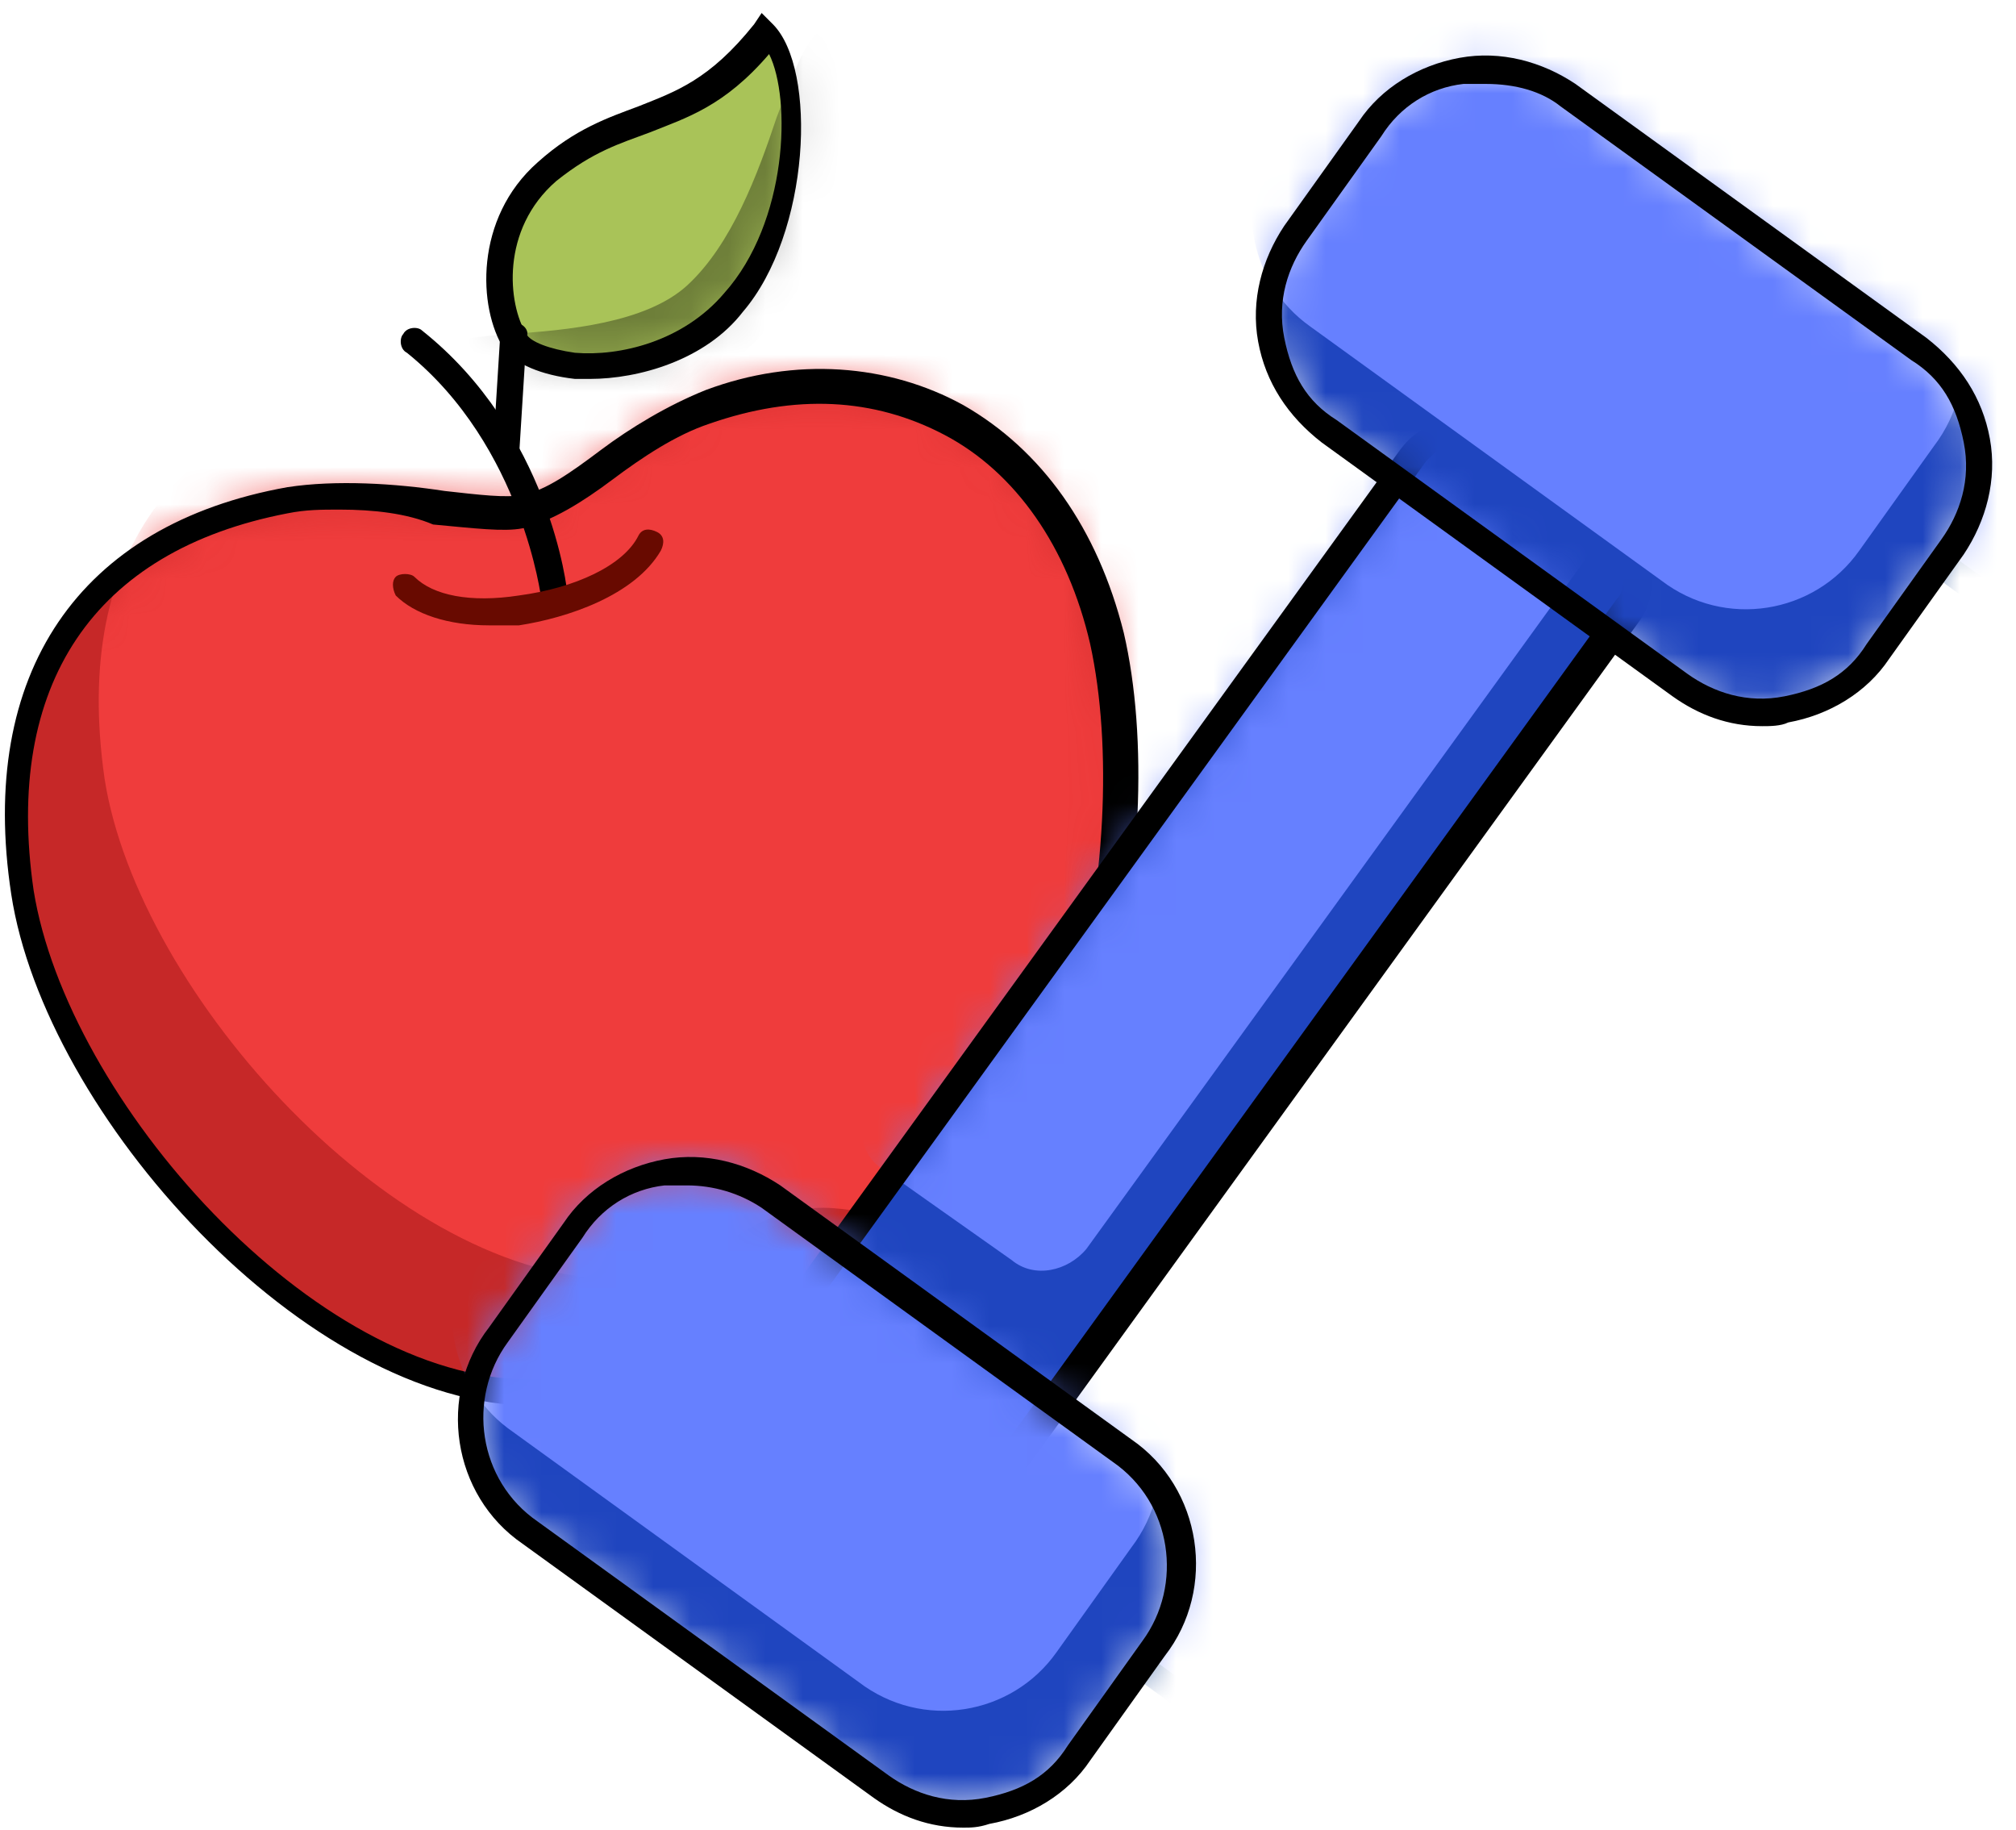
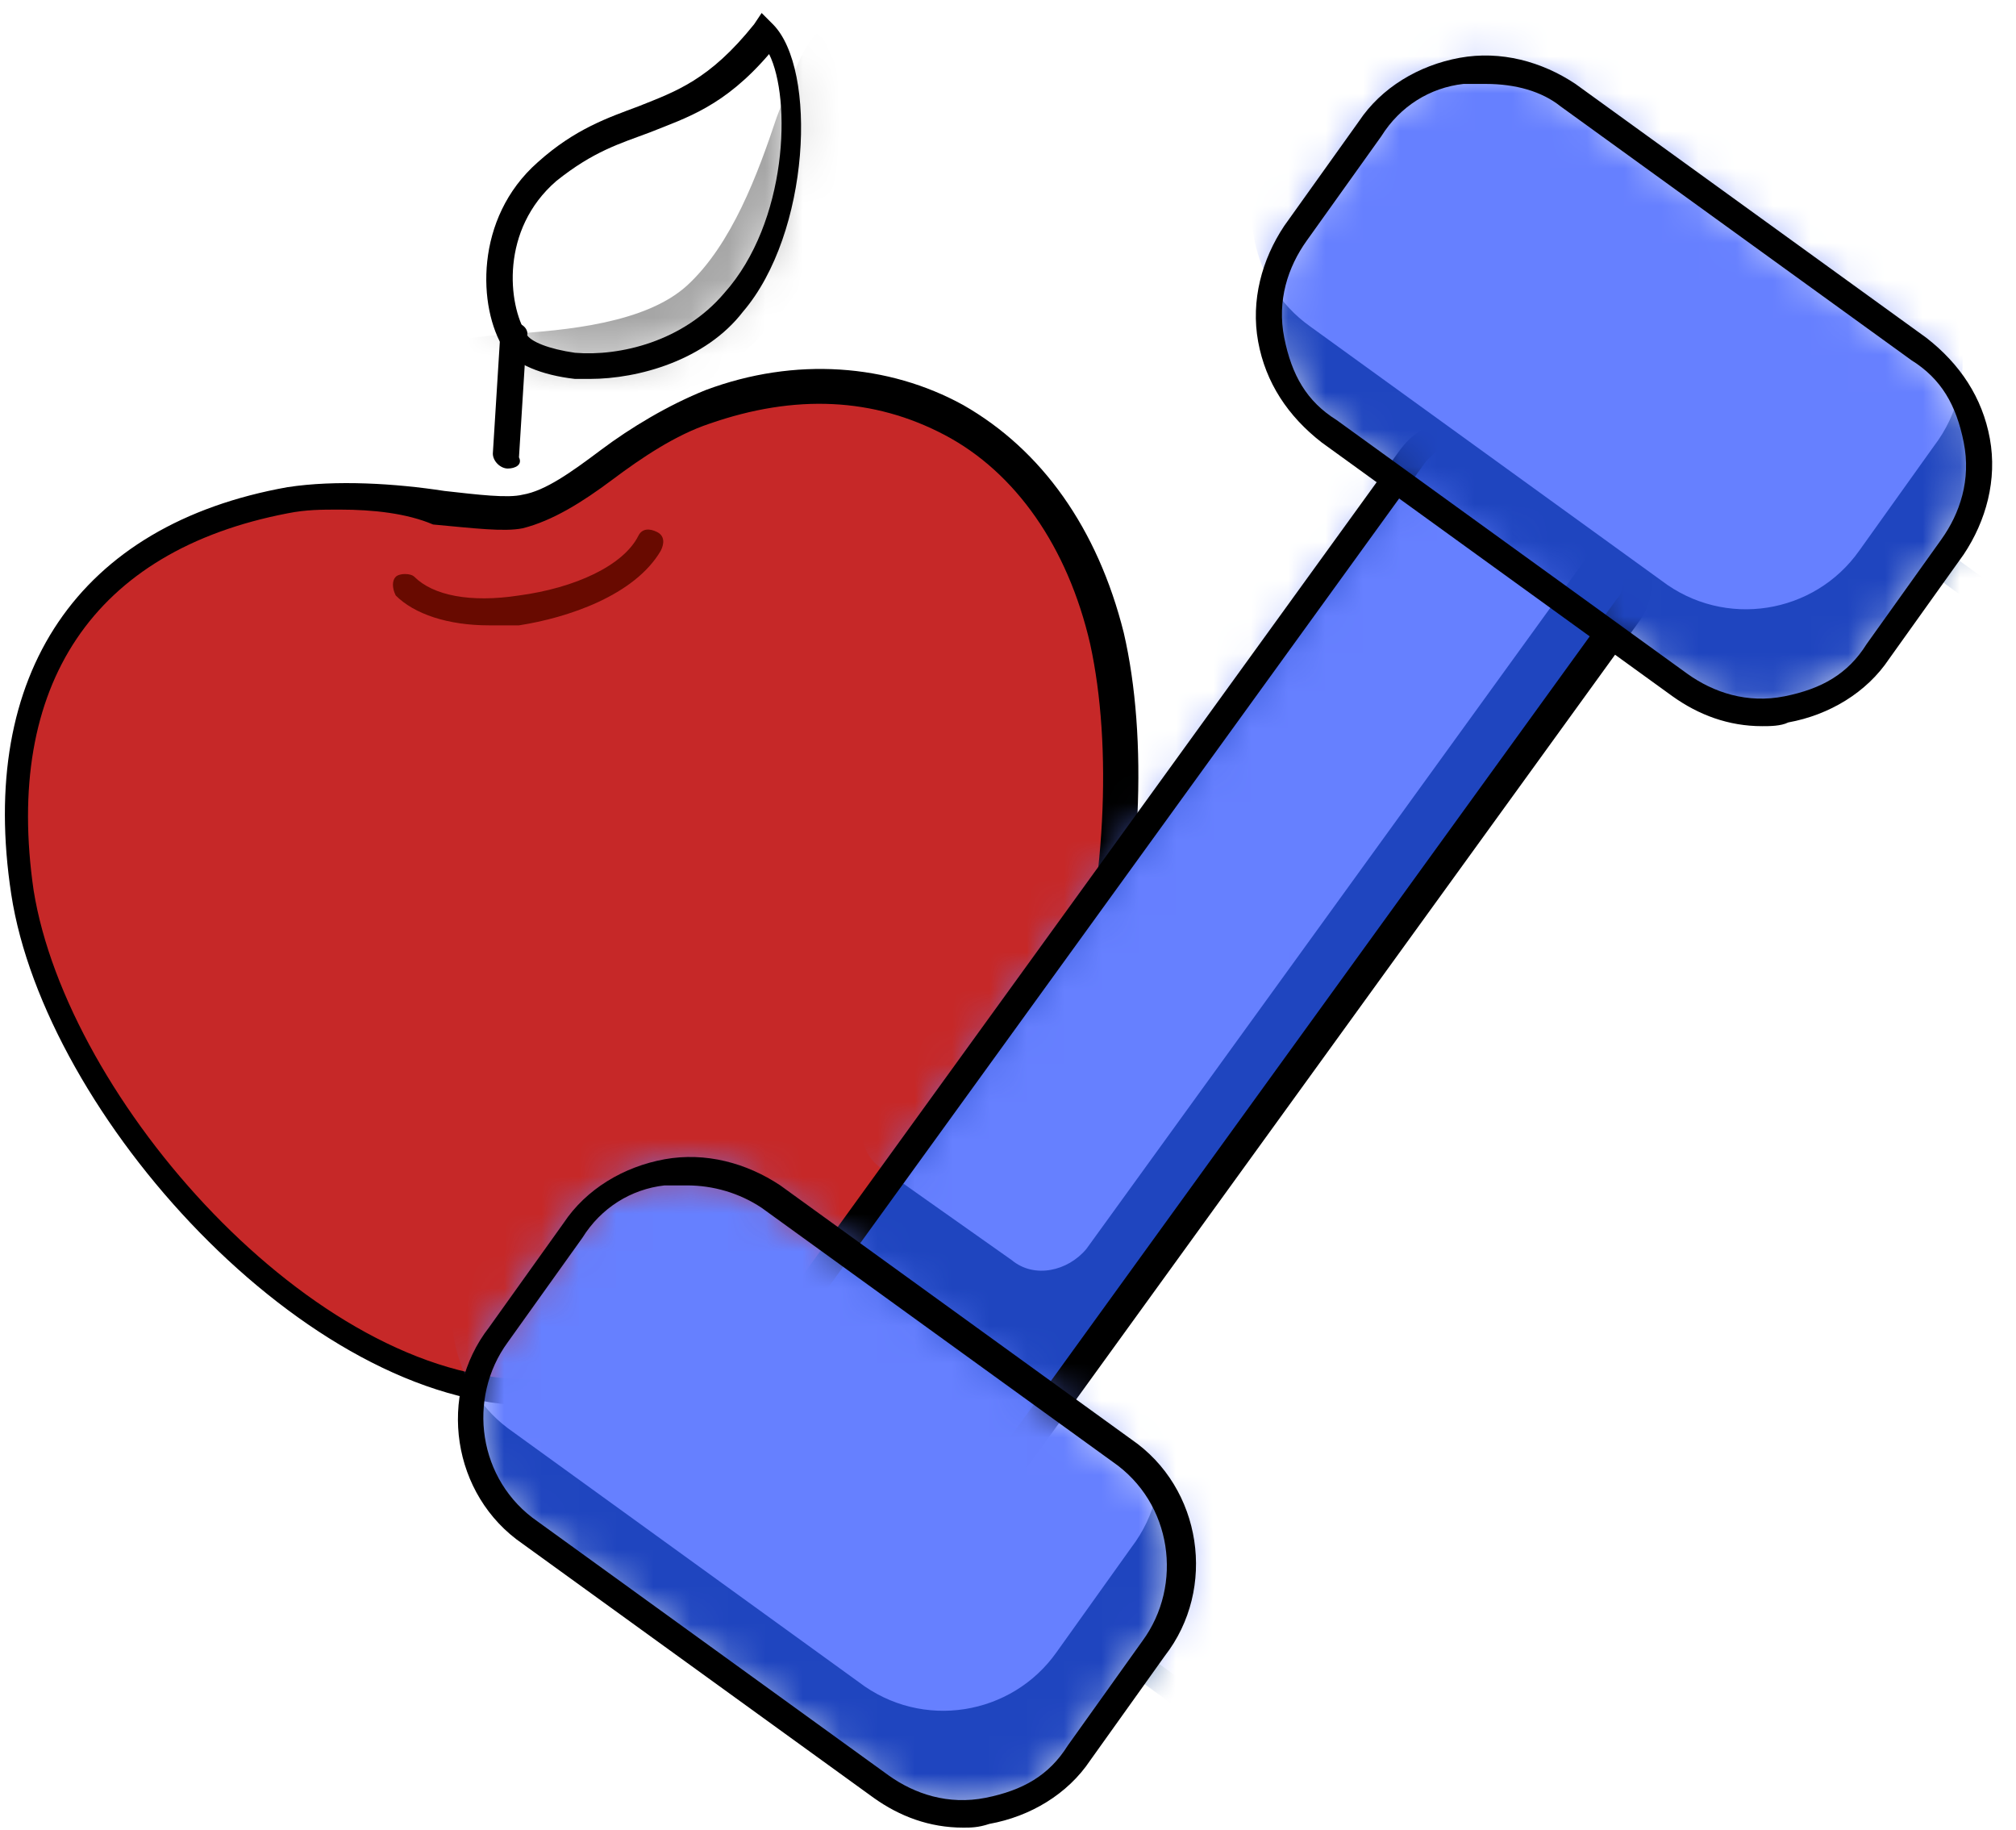
<svg xmlns="http://www.w3.org/2000/svg" width="54" height="49" viewBox="0 0 54 49" fill="none">
  <path d="M29.601 17.047C30.901 22.848 28.901 32.648 23.5 35.047C21.3 36.047 20.701 35.047 19 35.447C17.3 35.847 16.701 37.148 14.4 37.248C8.5 37.347 1.5 29.648 0.6 23.848C-0.3 17.547 2.8 14.248 7.7 13.348C9.9 12.947 12.9 13.748 14.001 13.547C15.4 13.248 17 11.447 19 10.748C24 9.048 28.401 11.748 29.601 17.047Z" fill="#C62828" />
  <mask id="mask0_3092_10379" style="mask-type:luminance" maskUnits="userSpaceOnUse" x="0" y="10" width="30" height="28">
-     <path d="M29.601 17.047C30.901 22.848 28.901 32.648 23.5 35.047C21.3 36.047 20.701 35.047 19 35.447C17.3 35.847 16.701 37.148 14.4 37.248C8.5 37.347 1.5 29.648 0.6 23.848C-0.3 17.547 2.8 14.248 7.7 13.348C9.9 12.947 12.9 13.748 14.001 13.547C15.4 13.248 17 11.447 19 10.748C24 9.048 28.401 11.748 29.601 17.047Z" fill="white" />
-   </mask>
+     </mask>
  <g mask="url(#mask0_3092_10379)">
    <path d="M31.8 14.047C33.1 19.848 31.1 29.648 25.7 32.047C23.5 33.047 22.9 32.047 21.2 32.447C19.5 32.847 18.9 34.148 16.6 34.248C10.7 34.347 3.7 26.648 2.8 20.848C1.9 14.547 5 11.248 9.9 10.348C12.1 9.948 15.1 10.748 16.2 10.547C17.6 10.248 19.2 8.448 21.2 7.748C26.1 6.048 30.6 8.748 31.8 14.047Z" fill="#EF3C3C" />
  </g>
  <path d="M14.301 37.648C8.201 37.648 1.201 29.848 0.301 23.948C-0.599 18.047 2.101 14.047 7.701 13.047C9.001 12.848 10.601 12.947 11.901 13.148C12.801 13.248 13.601 13.348 14.001 13.248C14.601 13.148 15.301 12.648 16.101 12.047C16.901 11.447 17.901 10.848 18.901 10.447C21.301 9.548 23.801 9.748 25.801 10.848C27.901 12.047 29.401 14.148 30.101 16.948C31.401 22.547 29.501 32.847 23.801 35.347C22.401 35.947 21.601 35.847 20.801 35.748C20.301 35.648 19.801 35.648 19.201 35.748C18.601 35.847 18.101 36.148 17.601 36.547C16.801 37.047 16.001 37.547 14.501 37.547C14.301 37.648 14.301 37.648 14.301 37.648ZM9.101 13.648C8.601 13.648 8.201 13.648 7.701 13.748C2.501 14.748 0.101 18.348 0.901 23.848C1.801 29.448 8.401 36.947 14.201 36.947H14.301C15.601 36.947 16.301 36.547 17.001 36.047C17.501 35.748 18.101 35.347 18.801 35.248C19.601 35.047 20.101 35.148 20.701 35.248C21.401 35.347 22.101 35.447 23.301 34.847C28.501 32.547 30.401 22.747 29.201 17.247C28.601 14.648 27.201 12.648 25.301 11.648C23.401 10.648 21.301 10.547 19.001 11.348C18.101 11.648 17.201 12.248 16.401 12.848C15.601 13.447 14.801 13.947 14.001 14.148C13.501 14.248 12.701 14.148 11.601 14.047C10.901 13.748 10.001 13.648 9.101 13.648Z" fill="black" />
-   <path d="M13.902 9.048C13.302 8.148 13.102 5.948 14.702 4.448C17.002 2.448 18.402 3.548 20.602 0.748C21.602 1.748 21.502 5.848 19.702 7.948C17.902 10.148 14.402 10.048 13.902 9.048Z" fill="#A9C358" />
  <path d="M15.801 10.148C15.701 10.148 15.501 10.148 15.401 10.148C14.501 10.047 13.801 9.748 13.501 9.348C12.801 8.248 12.701 5.848 14.401 4.348C15.401 3.448 16.301 3.148 17.101 2.848C18.101 2.448 19.001 2.148 20.201 0.648L20.401 0.348L20.701 0.648C21.901 1.848 21.701 6.248 19.901 8.348C18.901 9.648 17.101 10.148 15.801 10.148ZM20.601 1.448C19.401 2.848 18.401 3.148 17.401 3.548C16.601 3.848 15.901 4.048 14.901 4.848C13.401 6.148 13.601 8.148 14.101 8.948C14.201 9.148 14.701 9.348 15.401 9.448C16.601 9.548 18.301 9.148 19.401 7.848C21.101 5.948 21.201 2.648 20.601 1.448Z" fill="black" />
  <mask id="mask1_3092_10379" style="mask-type:luminance" maskUnits="userSpaceOnUse" x="13" y="0" width="9" height="10">
    <path d="M13.902 9.048C13.302 8.148 13.102 5.948 14.702 4.448C17.002 2.448 18.402 3.548 20.602 0.748C21.602 1.748 21.502 5.848 19.702 7.948C17.902 10.148 14.402 10.048 13.902 9.048Z" fill="white" />
  </mask>
  <g mask="url(#mask1_3092_10379)">
    <g opacity="0.35">
      <path d="M22.502 1.048C21.302 -0.052 20.902 5.548 18.502 7.748C15.902 10.148 7.602 8.048 14.402 11.148C15.902 11.848 18.402 11.048 20.502 8.548C22.602 6.048 23.802 2.048 22.502 1.048Z" fill="black" />
      <path d="M15.502 11.548C15.002 11.548 14.602 11.448 14.302 11.348C11.902 10.248 11.502 9.948 11.602 9.548C11.702 9.148 12.402 9.048 13.602 8.948C15.202 8.848 17.302 8.648 18.402 7.648C19.602 6.548 20.302 4.648 20.802 3.148C21.302 1.848 21.602 0.948 22.102 0.748C22.302 0.648 22.502 0.748 22.702 0.948C23.302 1.548 23.502 2.748 23.002 4.348C22.602 5.848 21.702 7.448 20.702 8.648C18.902 10.648 17.002 11.548 15.502 11.548ZM22.302 1.048C21.902 1.148 21.602 2.148 21.202 3.148C20.602 4.748 19.902 6.648 18.702 7.848C17.502 8.948 15.302 9.148 13.702 9.248C13.002 9.348 12.102 9.348 12.002 9.548C12.002 9.648 12.402 9.948 14.502 10.948C15.802 11.548 18.202 10.948 20.402 8.348C21.402 7.148 22.202 5.548 22.602 4.148C23.002 2.748 22.902 1.548 22.402 1.148L22.302 1.048Z" fill="black" />
    </g>
  </g>
-   <path d="M14.9 16.348C14.7 16.348 14.5 16.247 14.5 16.047C14.5 16.047 14 11.947 10.9 9.448C10.7 9.348 10.7 9.048 10.8 8.948C10.9 8.748 11.2 8.748 11.3 8.848C14.7 11.547 15.2 15.748 15.2 15.947C15.3 16.148 15.1 16.348 14.9 16.348Z" fill="black" />
  <path d="M13.601 12.548C13.401 12.548 13.201 12.348 13.201 12.148L13.401 8.948C13.401 8.748 13.601 8.648 13.801 8.648C14.001 8.648 14.201 8.848 14.101 9.048L13.901 12.248C14.001 12.448 13.801 12.548 13.601 12.548Z" fill="black" />
  <path d="M13.1 16.748C12 16.748 11.1 16.448 10.6 15.948C10.5 15.748 10.5 15.548 10.6 15.448C10.7 15.348 11 15.348 11.1 15.448C11.6 15.948 12.6 16.148 13.9 15.948C15.4 15.748 16.7 15.148 17.1 14.348C17.2 14.148 17.4 14.148 17.6 14.248C17.8 14.348 17.8 14.548 17.7 14.748C17 15.948 15.2 16.548 13.9 16.748C13.7 16.748 13.4 16.748 13.1 16.748Z" fill="#680A00" />
  <path d="M19.301 37.848L37.901 12.248C38.401 11.648 39.301 11.448 39.901 11.948L43.301 14.348C43.901 14.848 44.101 15.748 43.601 16.348L25.001 42.048C24.501 42.648 23.601 42.848 23.001 42.348L19.601 39.948C18.901 39.448 18.801 38.548 19.301 37.848Z" fill="#1F45BF" />
  <mask id="mask2_3092_10379" style="mask-type:luminance" maskUnits="userSpaceOnUse" x="18" y="11" width="26" height="32">
    <path d="M19.301 37.848L37.901 12.248C38.401 11.648 39.301 11.448 39.901 11.948L43.301 14.348C43.901 14.848 44.101 15.748 43.601 16.348L25.001 42.048C24.501 42.648 23.601 42.848 23.001 42.348L19.601 39.948C18.901 39.448 18.801 38.548 19.301 37.848Z" fill="white" />
  </mask>
  <g mask="url(#mask2_3092_10379)">
    <path d="M23.4 29.348L42 3.648C42.5 3.048 43.4 2.848 44 3.348L47.4 5.748C48 6.248 48.2 7.148 47.7 7.748L29.1 33.448C28.6 34.048 27.7 34.248 27.1 33.748L23.7 31.348C23 30.948 22.9 30.048 23.4 29.348Z" fill="#6680FF" />
  </g>
  <path d="M23.802 42.948C23.402 42.948 23.002 42.848 22.702 42.648L19.302 40.248C18.502 39.648 18.302 38.548 18.902 37.748L37.502 12.048C37.802 11.648 38.202 11.348 38.702 11.348C39.202 11.248 39.702 11.348 40.102 11.648L43.502 14.048C43.902 14.348 44.102 14.748 44.202 15.248C44.302 15.748 44.202 16.248 43.902 16.648L25.302 42.348C24.902 42.748 24.402 43.048 23.802 42.948ZM39.102 11.948C39.002 11.948 39.002 11.948 38.902 11.948C38.602 11.948 38.402 12.148 38.202 12.348L19.602 38.048C19.202 38.548 19.402 39.248 19.802 39.548L23.202 41.948C23.402 42.148 23.702 42.148 24.002 42.148C24.302 42.148 24.502 41.948 24.702 41.748L43.302 16.048C43.502 15.848 43.502 15.548 43.502 15.248C43.502 14.948 43.302 14.748 43.102 14.548L39.702 12.148C39.502 12.048 39.302 12.048 39.102 11.948Z" fill="black" />
  <mask id="mask3_3092_10379" style="mask-type:luminance" maskUnits="userSpaceOnUse" x="12" y="31" width="20" height="18">
    <path d="M13.301 35.648L15.301 32.848C16.501 31.148 18.901 30.748 20.601 32.048L30.001 38.848C31.701 40.048 32.101 42.448 30.801 44.148L28.801 46.948C27.601 48.648 25.201 49.048 23.501 47.748L14.101 40.948C12.401 39.748 12.101 37.348 13.301 35.648Z" fill="white" />
  </mask>
  <g mask="url(#mask3_3092_10379)">
    <path d="M15.547 23.015L10.494 29.974L37.356 49.482L42.41 42.524L15.547 23.015Z" fill="#6680FF" />
    <path d="M37.401 49.948C37.301 49.948 37.301 49.948 37.201 49.848L10.301 30.348C10.201 30.248 10.201 30.148 10.201 30.148C10.201 30.048 10.201 29.948 10.301 29.848L15.401 22.848C15.501 22.648 15.801 22.648 15.901 22.748L42.801 42.248C42.901 42.348 42.901 42.448 42.901 42.448C42.901 42.548 42.901 42.648 42.801 42.748L37.701 49.748C37.601 49.848 37.501 49.948 37.401 49.948ZM11.001 29.948L37.201 49.048L41.801 42.648L15.601 23.548L11.001 29.948Z" fill="#003589" />
    <path d="M13.301 35.648L15.301 32.848C16.501 31.148 18.901 30.748 20.601 32.048L30.001 38.848C31.701 40.048 32.101 42.448 30.801 44.148L28.801 46.948C27.601 48.648 25.201 49.048 23.501 47.748L14.101 40.948C12.401 39.748 12.101 37.348 13.301 35.648Z" fill="#1F45BF" />
    <path d="M12.801 32.948L14.801 30.148C16.001 28.448 18.401 28.048 20.101 29.348L29.501 36.148C31.201 37.348 31.601 39.748 30.301 41.448L28.301 44.248C27.101 45.948 24.701 46.348 23.001 45.048L13.601 38.248C12.001 37.048 11.601 34.648 12.801 32.948Z" fill="#6680FF" />
  </g>
  <mask id="mask4_3092_10379" style="mask-type:luminance" maskUnits="userSpaceOnUse" x="34" y="1" width="19" height="19">
    <path d="M34.702 6.148L36.702 3.348C37.902 1.648 40.302 1.248 42.002 2.548L51.402 9.348C53.102 10.548 53.502 12.948 52.202 14.648L50.202 17.448C49.002 19.148 46.602 19.548 44.902 18.248L35.502 11.448C33.902 10.248 33.502 7.848 34.702 6.148Z" fill="white" />
  </mask>
  <g mask="url(#mask4_3092_10379)">
-     <path d="M37.022 -6.395L31.969 0.563L58.831 20.072L63.884 13.113L37.022 -6.395Z" fill="#6680FF" />
    <path d="M58.801 20.448C58.701 20.448 58.601 20.448 58.601 20.348L31.701 0.848C31.501 0.748 31.501 0.448 31.601 0.348L36.701 -6.652C36.801 -6.852 37.101 -6.852 37.201 -6.752L64.101 12.748C64.301 12.848 64.301 13.148 64.201 13.248L59.101 20.248C59.001 20.348 59.001 20.448 58.801 20.448ZM32.501 0.448L58.701 19.548L63.301 13.148L37.101 -5.952L32.501 0.448Z" fill="#003589" />
    <path d="M34.702 6.148L36.702 3.348C37.902 1.648 40.302 1.248 42.002 2.548L51.402 9.348C53.102 10.548 53.502 12.948 52.202 14.648L50.202 17.448C49.002 19.148 46.602 19.548 44.902 18.248L35.502 11.448C33.902 10.248 33.502 7.848 34.702 6.148Z" fill="#1F45BF" />
    <path d="M34.301 3.448L36.301 0.648C37.501 -1.052 39.901 -1.452 41.601 -0.152L51.001 6.648C52.701 7.848 53.101 10.248 51.801 11.948L49.801 14.748C48.601 16.448 46.201 16.848 44.501 15.548L35.101 8.748C33.401 7.548 33.001 5.148 34.301 3.448Z" fill="#6680FF" />
  </g>
  <path d="M47.2 19.448C46.3 19.448 45.5 19.148 44.8 18.648L35.4 11.848C34.5 11.148 33.9 10.248 33.7 9.148C33.5 8.048 33.8 6.948 34.4 6.048L36.4 3.248C37 2.348 38 1.748 39.1 1.548C40.2 1.348 41.3 1.648 42.2 2.248L51.6 9.048C52.5 9.748 53.1 10.648 53.3 11.748C53.5 12.848 53.2 13.947 52.6 14.848L50.6 17.648C50 18.547 49 19.148 47.9 19.348C47.7 19.448 47.4 19.448 47.2 19.448ZM39.8 2.248C39.6 2.248 39.4 2.248 39.2 2.248C38.3 2.348 37.5 2.848 37 3.648L35 6.448C34.5 7.148 34.2 8.048 34.4 9.048C34.6 10.047 35 10.748 35.8 11.248L45.2 18.047C45.9 18.547 46.8 18.848 47.8 18.648C48.8 18.448 49.5 18.047 50 17.247L52 14.447C52.5 13.748 52.8 12.848 52.6 11.848C52.4 10.848 52 10.148 51.2 9.648L41.8 2.848C41.3 2.448 40.6 2.248 39.8 2.248Z" fill="black" />
  <path d="M25.801 48.947C24.901 48.947 24.101 48.648 23.401 48.148L14.001 41.347C12.101 40.047 11.701 37.347 13.101 35.547L15.101 32.748C15.701 31.848 16.701 31.247 17.801 31.047C18.901 30.848 20.001 31.148 20.901 31.747L30.301 38.547C32.201 39.847 32.601 42.547 31.201 44.347L29.201 47.148C28.601 48.047 27.601 48.648 26.501 48.847C26.201 48.947 26.001 48.947 25.801 48.947ZM18.401 31.747C18.201 31.747 18.001 31.747 17.801 31.747C16.901 31.848 16.101 32.347 15.601 33.148L13.601 35.947C12.501 37.447 12.801 39.648 14.401 40.748L23.801 47.547C24.501 48.047 25.401 48.347 26.401 48.148C27.401 47.947 28.101 47.547 28.601 46.748L30.601 43.947C31.701 42.447 31.401 40.248 29.801 39.148L20.401 32.347C19.801 31.948 19.101 31.747 18.401 31.747Z" fill="black" />
</svg>